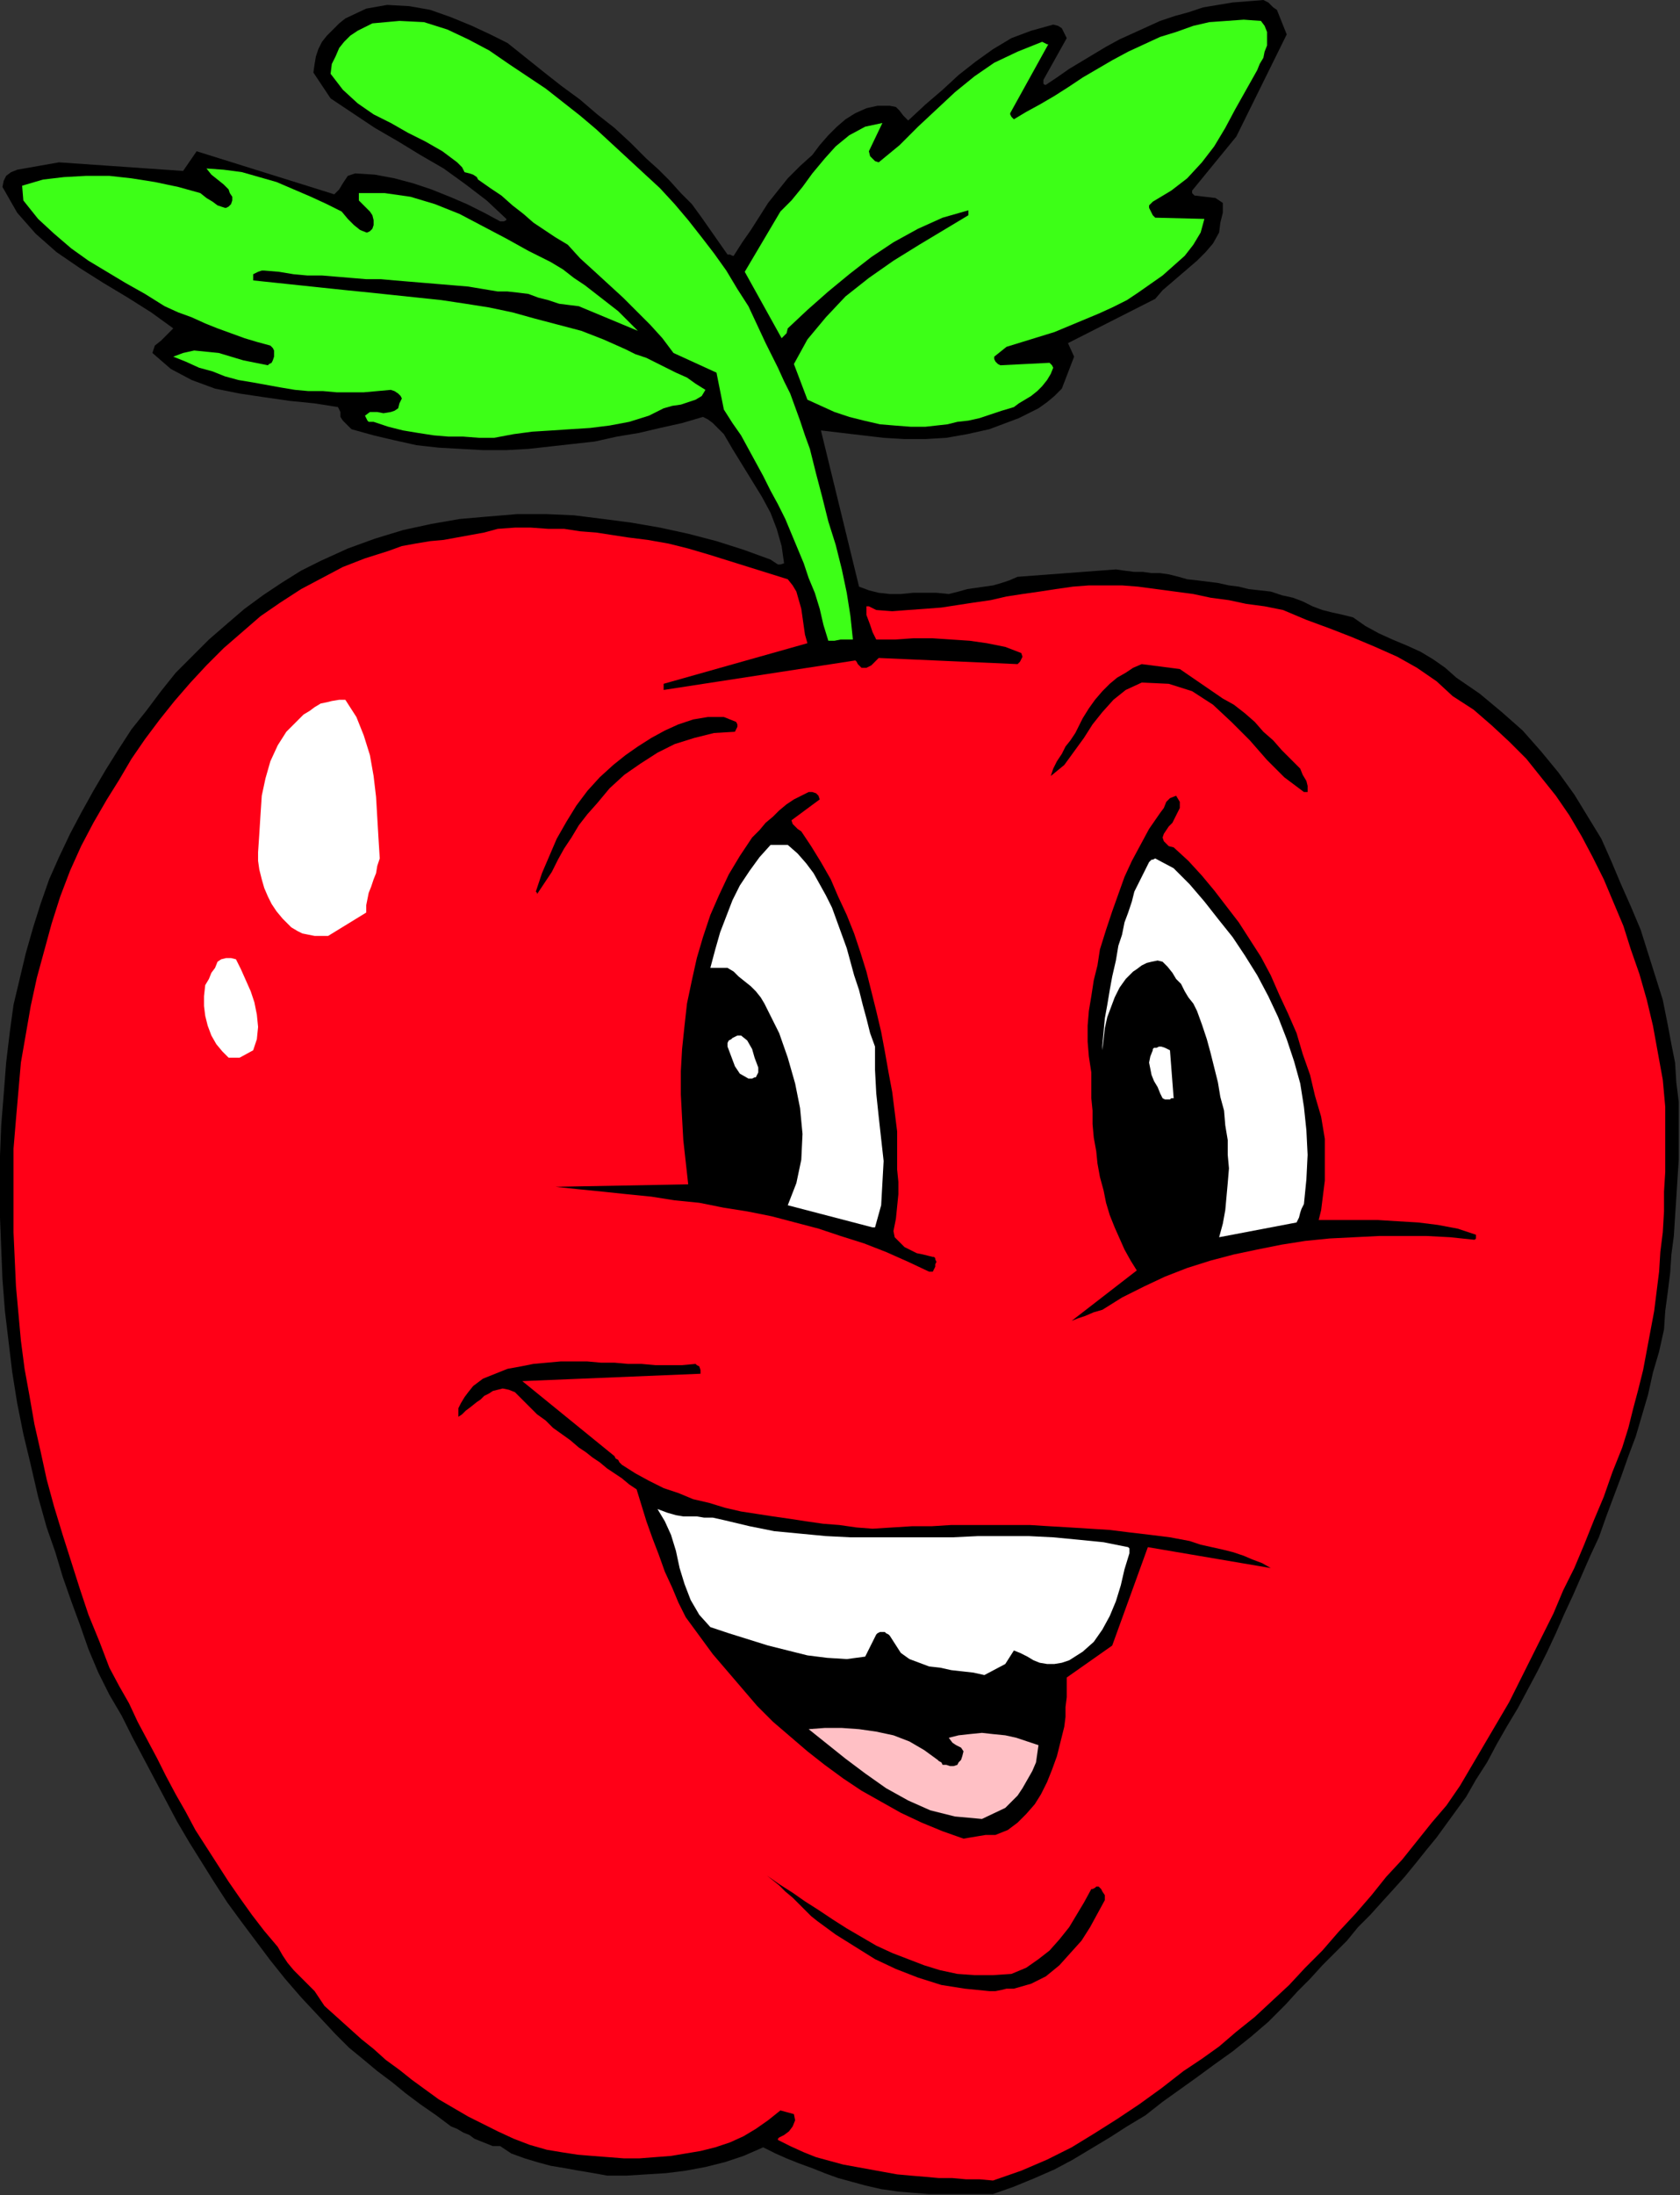
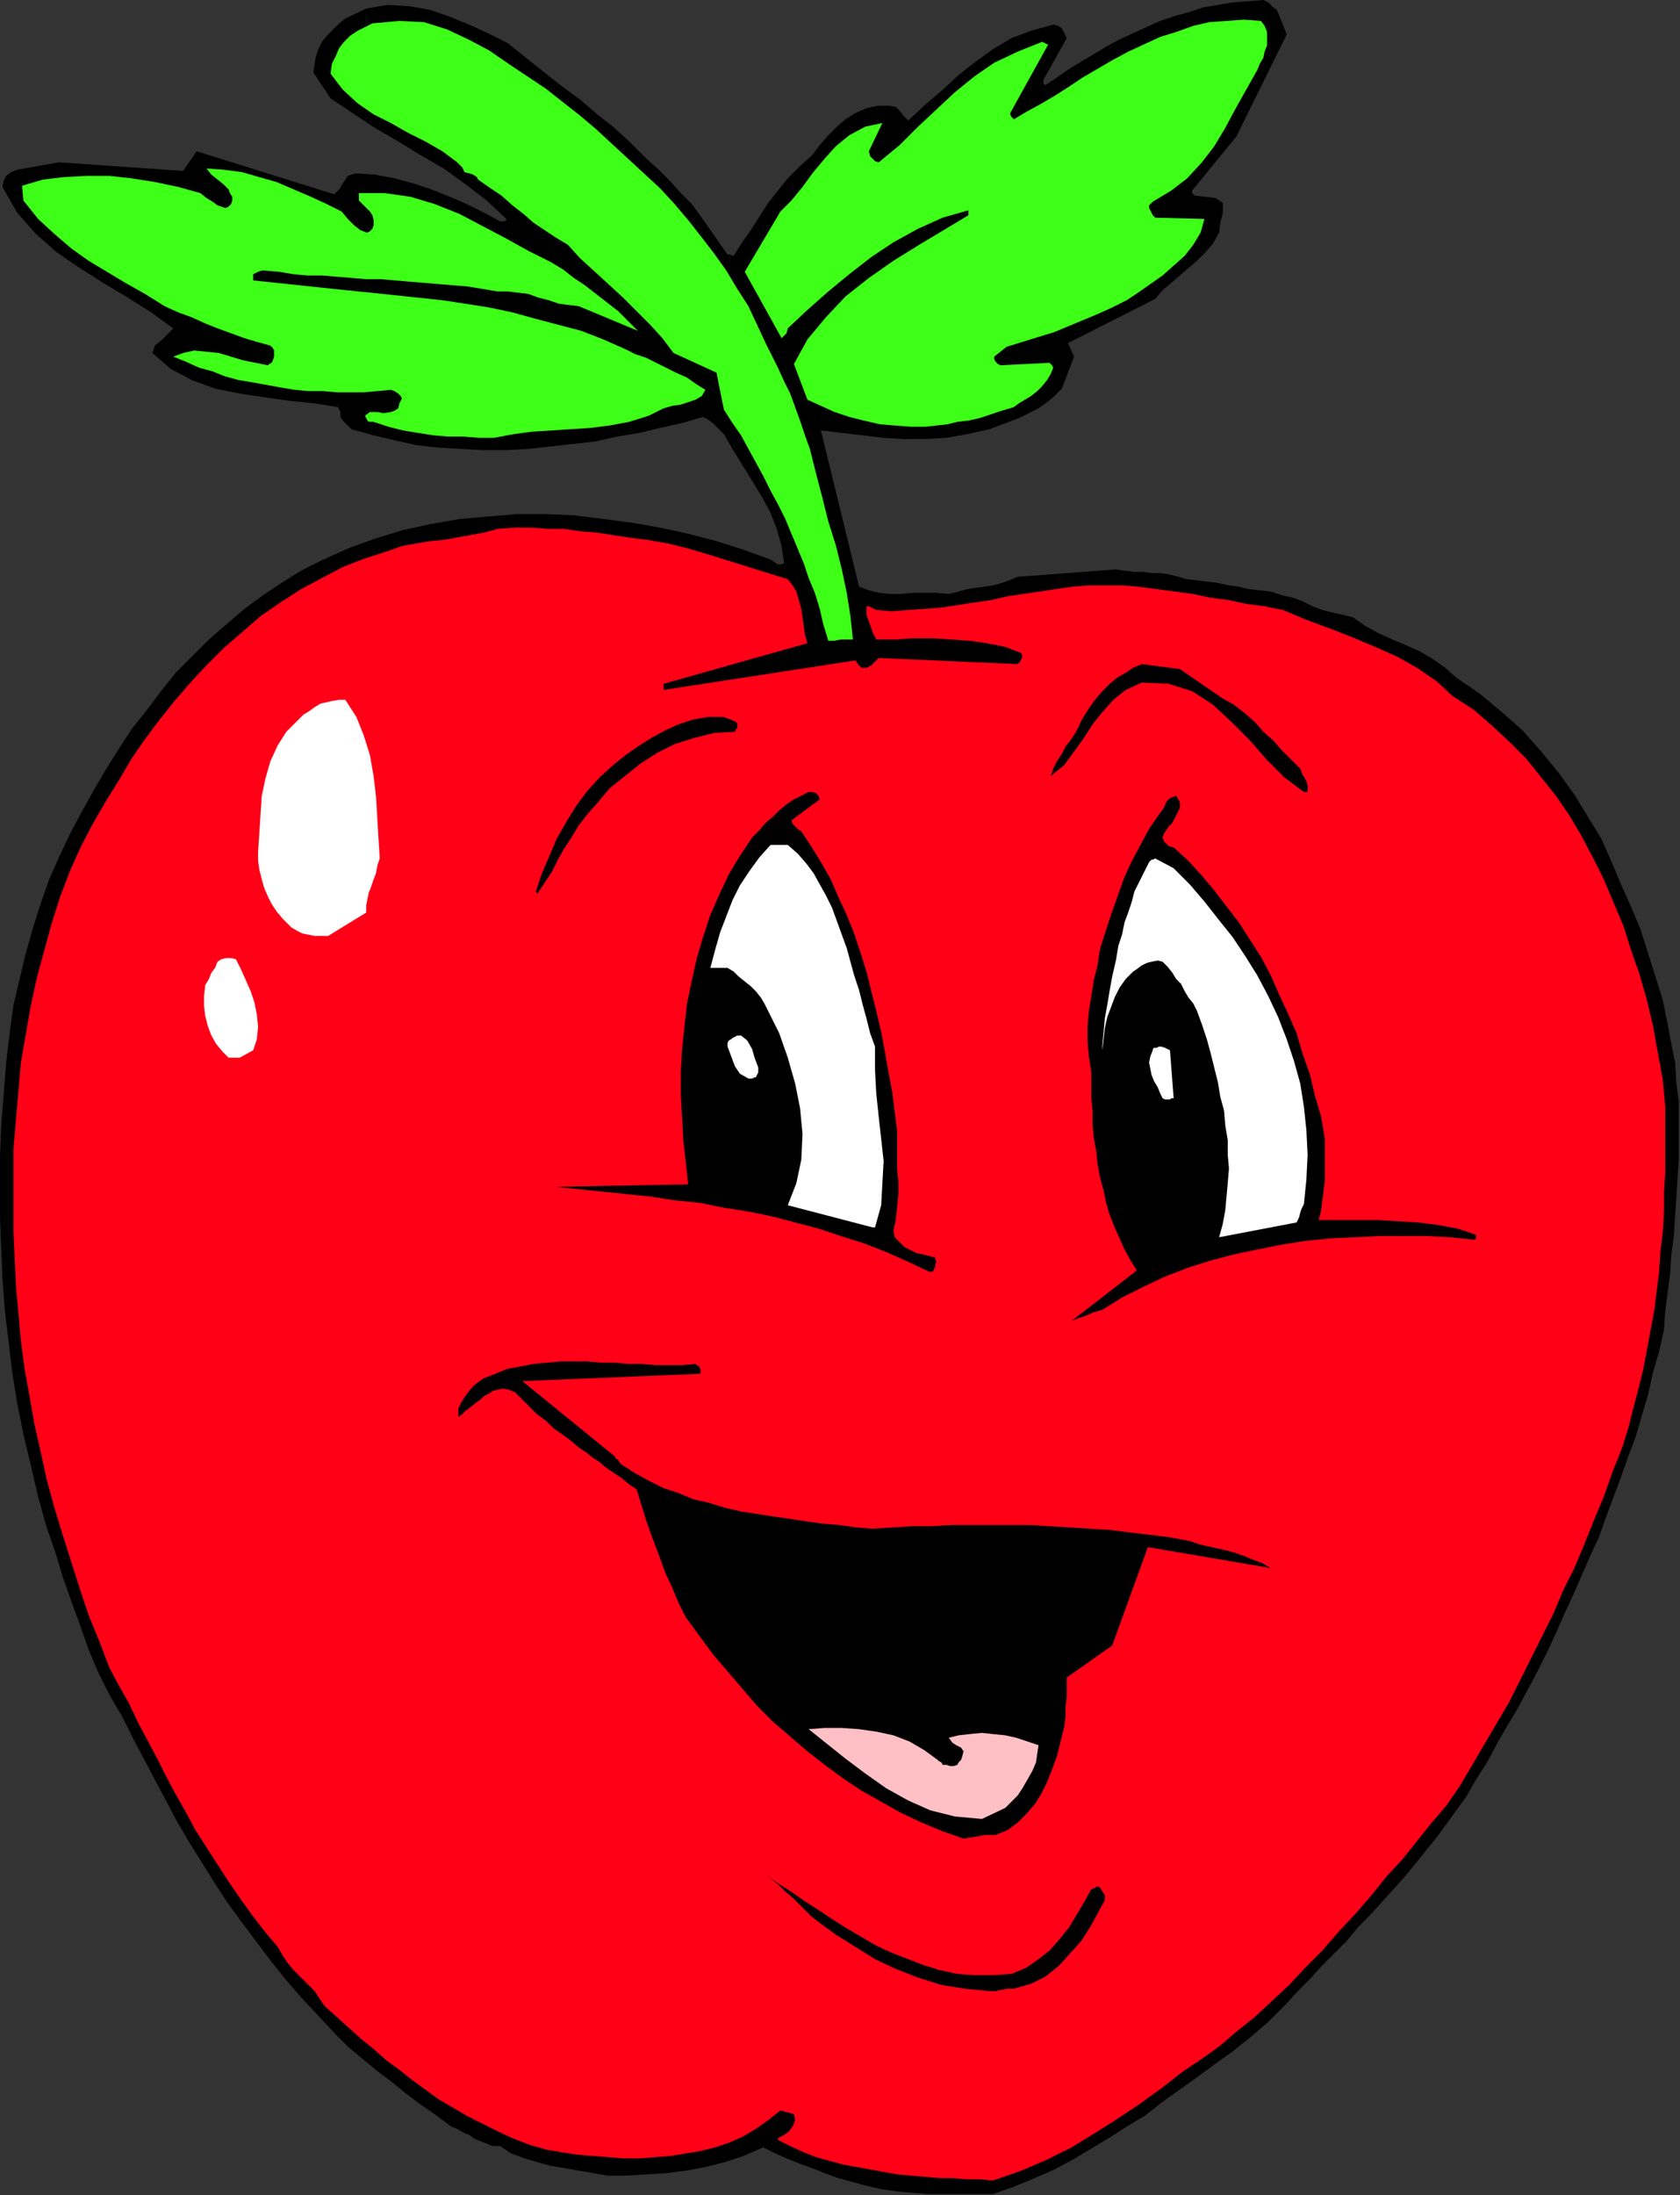
<svg xmlns="http://www.w3.org/2000/svg" xmlns:ns1="http://sodipodi.sourceforge.net/DTD/sodipodi-0.dtd" xmlns:ns2="http://www.inkscape.org/namespaces/inkscape" version="1.0" width="34.722mm" height="45.339mm" id="svg49" ns1:docname="AD003173.WMF">
  <rect width="100%" height="100%" fill="#333333" stroke="none" />
  <ns1:namedview pagecolor="#ffffff" bordercolor="#666666" borderopacity="1" objecttolerance="10" gridtolerance="10" guidetolerance="10" ns2:pageopacity="0" ns2:pageshadow="2" ns2:window-width="640" ns2:window-height="480" id="namedview51" />
  <defs id="defs3">
    <pattern id="WMFhbasepattern" patternUnits="userSpaceOnUse" width="6" height="6" x="0" y="0" />
  </defs>
  <path style="fill:#000000;fill-rule:evenodd;fill-opacity:1;stroke:none;" d="  M 77.568,171.264   L 76.32,171.264   L 75.072,171.264   L 73.824,171.264   L 72.576,171.264   L 71.328,171.168   L 70.176,171.072   L 68.832,170.88   L 67.584,170.592   L 66.528,170.304   L 65.472,170.016   L 64.416,169.632   L 63.456,169.248   L 62.4,168.864   L 61.44,168.48   L 60.576,168.096   L 59.616,167.616   L 58.08,168.288   L 56.64,168.768   L 55.104,169.152   L 53.568,169.44   L 52.032,169.632   L 50.496,169.728   L 48.96,169.824   L 47.424,169.824   L 46.368,169.632   L 45.216,169.44   L 44.16,169.248   L 43.008,169.056   L 41.952,168.768   L 40.992,168.48   L 39.936,168.096   L 39.072,167.52   L 38.496,167.52   L 38.016,167.328   L 37.536,167.136   L 37.056,166.944   L 36.672,166.656   L 36.192,166.464   L 35.712,166.176   L 35.232,165.984   L 34.08,165.12   L 32.832,164.256   L 31.68,163.392   L 30.624,162.528   L 29.472,161.664   L 28.32,160.704   L 27.264,159.84   L 26.208,158.784   L 24.864,157.344   L 23.52,155.904   L 22.272,154.464   L 21.12,153.024   L 19.968,151.488   L 18.816,149.952   L 17.76,148.512   L 16.704,146.88   L 15.744,145.344   L 14.784,143.808   L 13.824,142.176   L 12.96,140.544   L 12.096,138.912   L 11.232,137.28   L 10.368,135.648   L 9.504,133.92   L 8.544,132.288   L 7.68,130.56   L 6.912,128.736   L 6.24,126.816   L 5.568,124.992   L 4.896,123.072   L 4.32,121.152   L 3.648,119.232   L 2.976,116.832   L 2.4,114.336   L 1.824,111.936   L 1.344,109.536   L 0.96,107.136   L 0.672,104.736   L 0.384,102.336   L 0.192,99.84   L 0.096,97.44   L 0,95.04   L 0,92.64   L 0,90.24   L 0.096,87.84   L 0.288,85.44   L 0.48,82.944   L 0.768,80.544   L 1.056,78.432   L 1.536,76.416   L 2.016,74.4   L 2.592,72.384   L 3.168,70.56   L 3.84,68.64   L 4.608,66.912   L 5.472,65.088   L 6.336,63.456   L 7.296,61.728   L 8.256,60.096   L 9.216,58.56   L 10.272,56.928   L 11.424,55.488   L 12.576,53.952   L 13.728,52.512   L 15.072,51.168   L 16.32,49.92   L 17.76,48.672   L 19.104,47.52   L 20.544,46.464   L 21.984,45.504   L 23.52,44.544   L 25.056,43.776   L 27.168,42.816   L 29.28,42.048   L 31.488,41.376   L 33.696,40.896   L 35.904,40.512   L 38.112,40.32   L 40.416,40.128   L 42.624,40.128   L 44.832,40.224   L 47.136,40.512   L 49.344,40.8   L 51.552,41.184   L 53.76,41.664   L 55.968,42.24   L 58.08,42.912   L 60.192,43.68   L 60.48,43.872   L 60.768,44.064   L 60.96,44.064   L 61.248,43.968   L 61.056,42.624   L 60.672,41.28   L 60.192,40.032   L 59.52,38.784   L 58.752,37.536   L 57.984,36.288   L 57.216,35.04   L 56.544,33.888   L 56.064,33.408   L 55.68,33.024   L 55.296,32.736   L 54.912,32.544   L 53.28,33.024   L 51.552,33.408   L 49.92,33.792   L 48.192,34.08   L 46.464,34.464   L 44.736,34.656   L 43.008,34.848   L 41.28,35.04   L 39.552,35.136   L 37.728,35.136   L 36,35.04   L 34.272,34.944   L 32.544,34.752   L 30.816,34.368   L 29.184,33.984   L 27.456,33.504   L 27.168,33.216   L 26.976,33.024   L 26.784,32.832   L 26.592,32.544   L 26.592,32.352   L 26.592,32.16   L 26.496,31.968   L 26.4,31.776   L 24.576,31.488   L 22.656,31.296   L 20.64,31.008   L 18.72,30.72   L 16.8,30.336   L 14.976,29.664   L 13.344,28.8   L 11.904,27.552   L 12.096,26.976   L 12.576,26.592   L 13.056,26.112   L 13.536,25.632   L 11.808,24.384   L 9.984,23.232   L 8.064,22.08   L 6.24,20.928   L 4.416,19.68   L 2.784,18.24   L 1.344,16.608   L 0.192,14.592   L 0.288,14.112   L 0.48,13.728   L 0.864,13.44   L 1.344,13.248   L 4.608,12.672   L 14.304,13.344   L 15.36,11.808   L 26.112,15.168   L 26.496,14.784   L 26.784,14.304   L 27.168,13.728   L 27.744,13.536   L 29.28,13.632   L 30.816,13.92   L 32.256,14.304   L 33.696,14.784   L 35.136,15.36   L 36.48,15.936   L 37.824,16.608   L 39.072,17.28   L 39.264,17.28   L 39.36,17.28   L 39.552,17.184   L 39.552,17.088   L 38.016,15.648   L 36.384,14.4   L 34.656,13.152   L 32.832,12.096   L 31.104,11.04   L 29.28,9.984   L 27.552,8.832   L 25.824,7.68   L 24.48,5.664   L 24.576,4.992   L 24.672,4.416   L 24.864,3.84   L 25.152,3.264   L 25.536,2.784   L 26.016,2.304   L 26.496,1.824   L 26.976,1.44   L 28.608,0.672   L 30.24,0.384   L 31.968,0.48   L 33.6,0.768   L 35.232,1.344   L 36.864,2.016   L 38.304,2.688   L 39.648,3.36   L 41.088,4.512   L 42.528,5.664   L 43.872,6.72   L 45.312,7.776   L 46.656,8.928   L 48,9.984   L 49.248,11.136   L 50.496,12.384   L 51.456,13.248   L 52.32,14.112   L 53.184,15.072   L 54.048,15.936   L 54.816,16.992   L 55.488,17.952   L 56.16,18.912   L 56.832,19.872   L 56.928,19.872   L 57.024,19.872   L 57.216,19.968   L 57.312,19.968   L 57.984,18.912   L 58.656,17.952   L 59.328,16.896   L 60,15.84   L 60.768,14.88   L 61.536,13.92   L 62.496,12.96   L 63.456,12.096   L 64.032,11.328   L 64.704,10.56   L 65.376,9.888   L 66.048,9.312   L 66.816,8.832   L 67.68,8.448   L 68.544,8.256   L 69.504,8.256   L 69.984,8.352   L 70.272,8.64   L 70.56,9.024   L 70.944,9.408   L 72.288,8.16   L 73.632,7.008   L 74.88,5.856   L 76.224,4.8   L 77.568,3.84   L 79.008,2.976   L 80.544,2.4   L 82.272,1.92   L 82.656,2.016   L 82.944,2.208   L 83.136,2.592   L 83.328,2.976   L 81.504,6.24   L 81.504,6.336   L 81.504,6.528   L 81.6,6.624   L 81.696,6.624   L 82.56,6.048   L 83.52,5.376   L 84.48,4.8   L 85.44,4.224   L 86.4,3.648   L 87.456,3.072   L 88.512,2.592   L 89.568,2.112   L 90.624,1.632   L 91.776,1.248   L 92.832,0.96   L 93.984,0.576   L 95.136,0.384   L 96.288,0.192   L 97.536,0.096   L 98.688,0   L 99.072,0.192   L 99.264,0.384   L 99.456,0.576   L 99.744,0.768   L 100.512,2.688   L 96.576,10.656   L 93.12,14.88   L 93.12,14.976   L 93.12,15.072   L 93.216,15.168   L 93.312,15.264   L 94.944,15.456   L 95.52,15.84   L 95.52,16.608   L 95.328,17.376   L 95.232,18.144   L 94.752,19.008   L 94.176,19.68   L 93.504,20.352   L 92.832,20.928   L 92.16,21.504   L 91.488,22.08   L 90.816,22.656   L 90.24,23.328   L 83.424,26.784   L 83.904,27.84   L 82.944,30.336   L 82.368,30.912   L 81.792,31.392   L 81.12,31.872   L 80.352,32.256   L 79.584,32.64   L 78.816,32.928   L 78.048,33.216   L 77.28,33.504   L 75.552,33.888   L 73.92,34.176   L 72.288,34.272   L 70.656,34.272   L 69.024,34.176   L 67.392,33.984   L 65.76,33.792   L 64.128,33.6   L 67.104,45.792   L 67.872,46.08   L 68.64,46.272   L 69.504,46.368   L 70.368,46.368   L 71.328,46.272   L 72.192,46.272   L 73.152,46.272   L 74.112,46.368   L 74.88,46.176   L 75.552,45.984   L 76.224,45.888   L 76.896,45.792   L 77.568,45.696   L 78.24,45.504   L 78.816,45.312   L 79.488,45.024   L 87.168,44.448   L 87.84,44.544   L 88.608,44.64   L 89.28,44.64   L 89.952,44.736   L 90.624,44.736   L 91.296,44.832   L 92.064,45.024   L 92.736,45.216   L 93.6,45.312   L 94.368,45.408   L 95.136,45.504   L 96,45.696   L 96.768,45.792   L 97.536,45.984   L 98.4,46.08   L 99.264,46.176   L 100.128,46.464   L 100.992,46.656   L 101.76,46.944   L 102.528,47.328   L 103.296,47.616   L 104.064,47.808   L 104.928,48   L 105.696,48.192   L 106.656,48.864   L 107.712,49.44   L 108.768,49.92   L 109.92,50.4   L 110.976,50.88   L 111.936,51.456   L 112.896,52.128   L 113.76,52.896   L 115.584,54.144   L 117.312,55.584   L 118.944,57.024   L 120.384,58.656   L 121.728,60.288   L 122.976,62.016   L 124.032,63.744   L 125.088,65.472   L 125.856,67.2   L 126.624,69.024   L 127.392,70.752   L 128.16,72.576   L 128.736,74.4   L 129.312,76.224   L 129.888,78.048   L 130.272,79.968   L 130.56,81.504   L 130.848,82.944   L 130.944,84.48   L 131.136,86.016   L 131.136,87.456   L 131.136,88.992   L 131.136,90.528   L 131.04,91.968   L 130.944,93.504   L 130.848,94.944   L 130.752,96.48   L 130.56,97.92   L 130.464,99.36   L 130.272,100.896   L 130.08,102.336   L 129.984,103.776   L 129.6,105.504   L 129.12,107.136   L 128.736,108.864   L 128.256,110.496   L 127.776,112.128   L 127.2,113.664   L 126.624,115.296   L 126.048,116.832   L 125.472,118.368   L 124.896,120   L 124.224,121.44   L 123.552,122.976   L 122.88,124.512   L 122.208,125.952   L 121.536,127.488   L 120.864,128.928   L 120.096,130.464   L 119.328,131.904   L 118.56,133.344   L 117.696,134.784   L 116.928,136.128   L 116.16,137.568   L 115.296,138.912   L 114.528,140.256   L 113.76,141.312   L 112.992,142.368   L 112.224,143.424   L 111.36,144.48   L 110.592,145.44   L 109.728,146.496   L 108.864,147.456   L 107.904,148.512   L 107.04,149.472   L 106.08,150.432   L 105.216,151.488   L 104.256,152.448   L 103.296,153.408   L 102.336,154.464   L 101.376,155.424   L 100.416,156.48   L 99.072,157.824   L 97.728,158.976   L 96.288,160.128   L 94.944,161.088   L 93.504,162.144   L 92.16,163.104   L 90.816,164.064   L 89.472,165.12   L 88.032,165.984   L 86.688,166.848   L 85.248,167.712   L 83.808,168.576   L 82.368,169.344   L 80.832,170.016   L 79.2,170.688   L 77.568,171.264  z " id="path5" />
  <path style="fill:#ff0017;fill-rule:evenodd;fill-opacity:1;stroke:none;" d="  M 77.568,170.208   L 76.512,170.112   L 75.456,170.112   L 74.4,170.016   L 73.344,170.016   L 72.288,169.92   L 71.136,169.824   L 70.08,169.728   L 69.024,169.536   L 67.968,169.344   L 66.912,169.152   L 65.856,168.96   L 64.8,168.672   L 63.744,168.384   L 62.784,168   L 61.728,167.52   L 60.768,167.04   L 60.768,166.944   L 60.864,166.848   L 61.056,166.752   L 61.248,166.656   L 61.632,166.368   L 61.92,165.984   L 62.112,165.504   L 62.016,165.024   L 60.96,164.736   L 60,165.504   L 59.04,166.176   L 58.08,166.752   L 57.024,167.232   L 55.872,167.616   L 54.72,167.904   L 53.568,168.096   L 52.416,168.288   L 51.168,168.384   L 49.92,168.48   L 48.768,168.48   L 47.52,168.384   L 46.272,168.288   L 45.12,168.192   L 43.872,168   L 42.72,167.808   L 41.376,167.424   L 40.128,166.944   L 38.88,166.368   L 37.728,165.792   L 36.576,165.216   L 35.424,164.544   L 34.272,163.872   L 33.216,163.104   L 32.16,162.336   L 31.2,161.568   L 30.144,160.8   L 29.184,159.936   L 28.224,159.168   L 27.264,158.304   L 26.304,157.44   L 25.344,156.576   L 24.96,156   L 24.576,155.424   L 24.096,154.944   L 23.52,154.368   L 22.944,153.792   L 22.464,153.216   L 22.08,152.64   L 21.696,151.968   L 20.64,150.72   L 19.68,149.472   L 18.72,148.128   L 17.856,146.88   L 16.992,145.536   L 16.128,144.192   L 15.264,142.848   L 14.496,141.408   L 13.728,140.064   L 12.96,138.624   L 12.288,137.28   L 11.52,135.84   L 10.752,134.4   L 10.08,132.96   L 9.312,131.616   L 8.544,130.176   L 7.776,128.16   L 6.912,126.048   L 6.24,124.032   L 5.568,121.92   L 4.896,119.808   L 4.224,117.6   L 3.648,115.488   L 3.168,113.28   L 2.688,111.168   L 2.304,108.96   L 1.92,106.848   L 1.632,104.64   L 1.44,102.528   L 1.248,100.416   L 1.152,98.304   L 1.056,96.192   L 1.056,94.08   L 1.056,91.872   L 1.056,89.664   L 1.248,87.36   L 1.44,85.152   L 1.632,82.944   L 2.016,80.736   L 2.4,78.528   L 2.88,76.32   L 3.456,74.208   L 4.032,72.096   L 4.704,69.984   L 5.472,67.968   L 6.336,66.048   L 7.296,64.224   L 8.352,62.4   L 9.312,60.864   L 10.272,59.232   L 11.328,57.696   L 12.48,56.16   L 13.632,54.72   L 14.88,53.28   L 16.128,51.936   L 17.472,50.592   L 18.912,49.344   L 20.352,48.096   L 21.888,47.04   L 23.52,45.984   L 25.152,45.12   L 26.784,44.256   L 28.512,43.584   L 30.336,43.008   L 31.392,42.624   L 32.448,42.432   L 33.6,42.24   L 34.656,42.144   L 35.712,41.952   L 36.768,41.76   L 37.824,41.568   L 38.88,41.28   L 40.224,41.184   L 41.472,41.184   L 42.816,41.28   L 44.064,41.28   L 45.312,41.472   L 46.56,41.568   L 47.808,41.76   L 49.056,41.952   L 50.592,42.144   L 52.224,42.432   L 53.76,42.816   L 55.392,43.296   L 56.928,43.776   L 58.464,44.256   L 60,44.736   L 61.536,45.216   L 61.92,45.696   L 62.208,46.176   L 62.4,46.848   L 62.592,47.52   L 62.688,48.192   L 62.784,48.864   L 62.88,49.536   L 63.072,50.208   L 51.84,53.376   L 51.84,53.376   L 51.84,53.472   L 51.84,53.664   L 51.84,53.856   L 66.816,51.552   L 66.912,51.648   L 67.008,51.84   L 67.104,51.936   L 67.296,52.128   L 67.68,52.128   L 68.064,51.936   L 68.352,51.648   L 68.64,51.36   L 79.488,51.84   L 79.68,51.648   L 79.776,51.456   L 79.872,51.264   L 79.776,50.976   L 78.528,50.496   L 77.088,50.208   L 75.744,50.016   L 74.304,49.92   L 72.864,49.824   L 71.328,49.824   L 69.888,49.92   L 68.448,49.92   L 68.16,49.344   L 67.968,48.768   L 67.68,48   L 67.68,47.328   L 67.872,47.328   L 68.064,47.424   L 68.256,47.52   L 68.448,47.616   L 69.696,47.712   L 70.944,47.616   L 72.288,47.52   L 73.536,47.424   L 74.784,47.232   L 76.032,47.04   L 77.376,46.848   L 78.624,46.56   L 79.872,46.368   L 81.216,46.176   L 82.464,45.984   L 83.808,45.792   L 85.056,45.696   L 86.304,45.696   L 87.648,45.696   L 88.896,45.792   L 90.336,45.984   L 91.776,46.176   L 93.216,46.368   L 94.56,46.656   L 96,46.848   L 97.344,47.136   L 98.784,47.328   L 100.224,47.616   L 102.048,48.384   L 103.872,49.056   L 105.6,49.728   L 107.424,50.496   L 109.152,51.264   L 110.688,52.128   L 112.224,53.184   L 113.472,54.336   L 115.104,55.392   L 116.544,56.64   L 117.888,57.888   L 119.232,59.232   L 120.384,60.672   L 121.536,62.112   L 122.592,63.648   L 123.552,65.28   L 124.416,66.912   L 125.28,68.64   L 126.048,70.464   L 126.816,72.288   L 127.392,74.112   L 128.064,76.032   L 128.64,78.048   L 129.12,80.064   L 129.312,81.12   L 129.504,82.176   L 129.696,83.232   L 129.888,84.288   L 129.984,85.344   L 130.08,86.4   L 130.08,87.36   L 130.08,88.416   L 130.08,89.952   L 130.08,91.488   L 129.984,93.024   L 129.984,94.56   L 129.888,96.192   L 129.696,97.728   L 129.6,99.264   L 129.408,100.8   L 129.216,102.336   L 128.928,103.872   L 128.64,105.408   L 128.352,106.944   L 127.968,108.48   L 127.584,109.92   L 127.2,111.456   L 126.72,112.992   L 125.952,114.912   L 125.28,116.832   L 124.512,118.656   L 123.744,120.576   L 122.976,122.4   L 122.112,124.128   L 121.344,125.952   L 120.48,127.68   L 119.616,129.408   L 118.752,131.136   L 117.888,132.864   L 116.928,134.496   L 115.968,136.128   L 115.008,137.76   L 114.048,139.392   L 112.992,140.928   L 111.84,142.272   L 110.688,143.712   L 109.536,145.152   L 108.288,146.496   L 107.136,147.936   L 105.888,149.376   L 104.544,150.816   L 103.296,152.256   L 101.952,153.6   L 100.704,154.944   L 99.36,156.192   L 98.016,157.44   L 96.576,158.592   L 95.232,159.744   L 93.888,160.704   L 92.448,161.664   L 90.72,163.008   L 88.992,164.256   L 87.264,165.408   L 85.44,166.56   L 83.712,167.616   L 81.792,168.576   L 79.776,169.44   L 77.568,170.208  z " id="path7" />
  <path style="fill:#000000;fill-rule:evenodd;fill-opacity:1;stroke:none;" d="  M 77.28,155.424   L 75.36,155.232   L 73.536,154.944   L 71.712,154.368   L 69.984,153.696   L 68.352,152.928   L 66.816,151.968   L 65.28,151.008   L 63.84,149.952   L 63.36,149.568   L 62.88,149.088   L 62.4,148.608   L 61.92,148.128   L 61.344,147.648   L 60.864,147.168   L 60.384,146.784   L 59.904,146.4   L 60.864,147.072   L 61.92,147.744   L 62.88,148.416   L 63.936,149.088   L 65.088,149.856   L 66.144,150.528   L 67.296,151.2   L 68.448,151.872   L 69.696,152.448   L 70.944,152.928   L 72.192,153.408   L 73.44,153.792   L 74.784,154.08   L 76.128,154.176   L 77.568,154.176   L 79.008,154.08   L 80.16,153.6   L 81.12,152.928   L 81.984,152.256   L 82.752,151.392   L 83.52,150.432   L 84.096,149.472   L 84.672,148.512   L 85.248,147.456   L 85.344,147.456   L 85.536,147.36   L 85.632,147.264   L 85.824,147.264   L 86.016,147.456   L 86.112,147.648   L 86.304,147.936   L 86.304,148.32   L 85.728,149.376   L 85.152,150.432   L 84.48,151.488   L 83.616,152.448   L 82.752,153.408   L 81.696,154.272   L 80.544,154.848   L 79.2,155.232   L 78.624,155.232   L 78.24,155.328   L 77.76,155.424   L 77.28,155.424  z " id="path9" />
  <path style="fill:#000000;fill-rule:evenodd;fill-opacity:1;stroke:none;" d="  M 49.728,116.256   L 49.152,115.872   L 48.576,115.392   L 48,115.008   L 47.424,114.624   L 46.848,114.144   L 46.272,113.76   L 45.792,113.376   L 45.216,112.992   L 44.544,112.416   L 43.872,111.936   L 43.2,111.456   L 42.624,110.88   L 41.952,110.4   L 41.376,109.824   L 40.8,109.248   L 40.224,108.672   L 39.744,108.48   L 39.264,108.384   L 38.88,108.48   L 38.496,108.576   L 38.208,108.768   L 37.824,108.96   L 37.536,109.248   L 37.248,109.44   L 36.768,109.824   L 36.384,110.112   L 36.096,110.4   L 35.808,110.592   L 35.808,110.304   L 35.808,109.92   L 36,109.536   L 36.288,109.056   L 36.576,108.672   L 36.96,108.192   L 37.344,107.904   L 37.728,107.616   L 38.688,107.232   L 39.648,106.848   L 40.704,106.656   L 41.664,106.464   L 42.72,106.368   L 43.776,106.272   L 44.832,106.272   L 45.888,106.272   L 46.944,106.368   L 48,106.368   L 49.056,106.464   L 50.112,106.464   L 51.168,106.56   L 52.224,106.56   L 53.28,106.56   L 54.336,106.464   L 54.432,106.56   L 54.624,106.656   L 54.72,106.944   L 54.72,107.232   L 40.8,107.808   L 48,113.664   L 48.096,113.856   L 48.288,113.952   L 48.384,114.144   L 48.576,114.336   L 49.632,115.008   L 50.688,115.584   L 51.84,116.16   L 52.992,116.544   L 54.144,117.024   L 55.392,117.312   L 56.64,117.696   L 57.888,117.984   L 59.136,118.176   L 60.384,118.368   L 61.728,118.56   L 62.976,118.752   L 64.32,118.944   L 65.568,119.04   L 66.912,119.232   L 68.16,119.328   L 69.696,119.232   L 71.232,119.136   L 72.768,119.136   L 74.304,119.04   L 75.84,119.04   L 77.376,119.04   L 78.912,119.04   L 80.448,119.04   L 81.984,119.136   L 83.616,119.232   L 85.152,119.328   L 86.688,119.424   L 88.224,119.616   L 89.856,119.808   L 91.392,120   L 92.928,120.288   L 93.792,120.576   L 94.656,120.768   L 95.52,120.96   L 96.288,121.152   L 97.152,121.44   L 97.824,121.728   L 98.592,122.016   L 99.264,122.4   L 89.664,120.768   L 86.88,128.448   L 83.328,130.944   L 83.328,131.712   L 83.328,132.48   L 83.232,133.248   L 83.232,134.016   L 83.136,134.784   L 82.944,135.552   L 82.752,136.32   L 82.56,137.088   L 82.176,138.144   L 81.792,139.104   L 81.312,140.064   L 80.832,140.832   L 80.16,141.6   L 79.488,142.272   L 78.72,142.848   L 77.76,143.232   L 76.992,143.232   L 76.416,143.328   L 75.84,143.424   L 75.264,143.52   L 73.632,142.944   L 72,142.272   L 70.368,141.504   L 68.832,140.64   L 67.296,139.776   L 65.856,138.816   L 64.416,137.76   L 63.072,136.704   L 61.728,135.552   L 60.384,134.4   L 59.136,133.152   L 57.984,131.808   L 56.832,130.464   L 55.68,129.12   L 54.624,127.68   L 53.568,126.24   L 52.992,125.088   L 52.512,123.936   L 51.936,122.688   L 51.456,121.344   L 50.976,120.096   L 50.496,118.752   L 50.112,117.504   L 49.728,116.256  z " id="path11" />
  <path style="fill:#ffc0c5;fill-rule:evenodd;fill-opacity:1;stroke:none;" d="  M 76.704,141.984   L 74.592,141.792   L 72.672,141.312   L 70.944,140.544   L 69.216,139.584   L 67.584,138.432   L 66.048,137.28   L 64.608,136.128   L 63.168,134.976   L 64.416,134.88   L 65.76,134.88   L 67.104,134.976   L 68.448,135.168   L 69.792,135.456   L 71.04,135.936   L 72.192,136.608   L 73.248,137.376   L 73.344,137.472   L 73.536,137.568   L 73.632,137.76   L 73.632,137.76   L 73.92,137.76   L 74.208,137.856   L 74.496,137.856   L 74.784,137.76   L 74.88,137.568   L 75.072,137.376   L 75.168,137.088   L 75.264,136.704   L 75.072,136.416   L 74.688,136.224   L 74.4,136.032   L 74.112,135.648   L 74.88,135.456   L 75.744,135.36   L 76.704,135.264   L 77.568,135.36   L 78.528,135.456   L 79.392,135.648   L 80.256,135.936   L 81.12,136.224   L 81.024,136.896   L 80.928,137.568   L 80.64,138.24   L 80.256,138.912   L 79.872,139.584   L 79.488,140.16   L 79.008,140.64   L 78.528,141.12   L 76.704,141.984  z " id="path13" />
  <path style="fill:#000000;fill-rule:evenodd;fill-opacity:1;stroke:none;" d="  M 81.408,134.4   L 79.968,134.016   L 78.528,133.824   L 77.088,133.824   L 75.648,133.92   L 74.112,134.016   L 72.672,134.112   L 71.232,134.112   L 69.792,133.824   L 68.64,133.632   L 67.584,133.536   L 66.432,133.536   L 65.28,133.44   L 64.224,133.344   L 63.072,133.248   L 62.016,133.152   L 60.96,132.96   L 57.12,129.216   L 58.56,129.408   L 60,129.696   L 61.536,130.08   L 62.976,130.368   L 64.416,130.656   L 65.856,130.752   L 67.296,130.752   L 68.64,130.368   L 68.832,130.176   L 69.024,130.08   L 69.12,129.888   L 69.216,129.888   L 70.176,130.56   L 71.232,131.136   L 72.384,131.424   L 73.632,131.616   L 74.88,131.712   L 76.128,131.712   L 77.376,131.712   L 78.624,131.712   L 79.776,130.944   L 81.888,131.52   L 81.696,134.4   L 81.696,134.4   L 81.6,134.4   L 81.504,134.4   L 81.408,134.4  z " id="path15" />
  <path style="fill:#000000;fill-rule:evenodd;fill-opacity:1;stroke:none;" d="  M 83.712,103.104   L 88.8,99.168   L 88.32,98.4   L 87.84,97.536   L 87.456,96.672   L 87.072,95.808   L 86.688,94.848   L 86.4,93.888   L 86.208,92.928   L 85.92,91.872   L 85.728,90.816   L 85.632,89.856   L 85.44,88.8   L 85.344,87.744   L 85.344,86.688   L 85.248,85.728   L 85.248,84.672   L 85.248,83.712   L 85.056,82.464   L 84.96,81.312   L 84.96,80.064   L 85.056,78.912   L 85.248,77.76   L 85.44,76.512   L 85.728,75.36   L 85.92,74.112   L 86.4,72.576   L 86.88,71.136   L 87.36,69.792   L 87.84,68.448   L 88.416,67.2   L 89.088,65.952   L 89.76,64.704   L 90.624,63.456   L 90.912,63.072   L 91.104,62.592   L 91.392,62.304   L 91.872,62.112   L 92.16,62.592   L 92.16,63.072   L 91.872,63.648   L 91.584,64.224   L 91.296,64.512   L 91.104,64.8   L 90.912,65.088   L 90.816,65.376   L 90.912,65.664   L 91.104,65.856   L 91.296,66.048   L 91.68,66.144   L 92.832,67.2   L 93.888,68.352   L 94.848,69.504   L 95.808,70.752   L 96.768,72   L 97.632,73.344   L 98.496,74.688   L 99.264,76.128   L 99.936,77.664   L 100.608,79.104   L 101.28,80.64   L 101.76,82.272   L 102.336,83.904   L 102.72,85.536   L 103.2,87.168   L 103.488,88.896   L 103.488,89.76   L 103.488,90.528   L 103.488,91.392   L 103.488,92.16   L 103.392,92.928   L 103.296,93.696   L 103.2,94.464   L 103.008,95.232   L 104.448,95.232   L 105.984,95.232   L 107.616,95.232   L 109.152,95.328   L 110.784,95.424   L 112.32,95.616   L 113.856,95.904   L 115.296,96.384   L 115.296,96.48   L 115.296,96.672   L 115.2,96.768   L 115.104,96.768   L 113.28,96.576   L 111.456,96.48   L 109.536,96.48   L 107.712,96.48   L 105.792,96.576   L 103.872,96.672   L 101.952,96.864   L 100.128,97.152   L 98.208,97.536   L 96.384,97.92   L 94.56,98.4   L 92.736,98.976   L 91.008,99.648   L 89.376,100.416   L 87.648,101.28   L 86.112,102.24   L 85.44,102.432   L 84.768,102.72   L 84.192,102.912   L 83.712,103.104  z " id="path17" />
  <path style="fill:#000000;fill-rule:evenodd;fill-opacity:1;stroke:none;" d="  M 72.576,99.264   L 70.944,98.496   L 69.216,97.728   L 67.488,97.056   L 65.664,96.48   L 63.936,95.904   L 62.112,95.424   L 60.288,94.944   L 58.368,94.56   L 56.544,94.272   L 54.624,93.888   L 52.704,93.696   L 50.88,93.408   L 48.96,93.216   L 47.136,93.024   L 45.216,92.832   L 43.392,92.64   L 53.76,92.448   L 53.568,90.72   L 53.376,88.992   L 53.28,87.264   L 53.184,85.44   L 53.184,83.616   L 53.28,81.888   L 53.472,80.064   L 53.664,78.336   L 54.048,76.512   L 54.432,74.784   L 54.912,73.152   L 55.488,71.424   L 56.16,69.888   L 56.928,68.256   L 57.792,66.816   L 58.752,65.376   L 59.328,64.8   L 59.808,64.224   L 60.384,63.744   L 60.864,63.264   L 61.44,62.784   L 62.016,62.4   L 62.592,62.112   L 63.168,61.824   L 63.456,61.824   L 63.744,61.92   L 63.936,62.112   L 64.032,62.4   L 61.824,64.032   L 61.92,64.32   L 62.112,64.512   L 62.304,64.704   L 62.592,64.896   L 63.36,66.048   L 64.128,67.296   L 64.896,68.64   L 65.472,69.984   L 66.144,71.424   L 66.72,72.864   L 67.2,74.304   L 67.68,75.84   L 68.064,77.376   L 68.448,78.912   L 68.832,80.544   L 69.12,82.08   L 69.408,83.712   L 69.696,85.248   L 69.888,86.784   L 70.08,88.32   L 70.08,89.376   L 70.08,90.336   L 70.08,91.296   L 70.176,92.256   L 70.176,93.216   L 70.08,94.176   L 69.984,95.136   L 69.792,96.096   L 69.888,96.576   L 70.272,96.96   L 70.656,97.344   L 71.232,97.632   L 71.616,97.824   L 72.096,97.92   L 72.48,98.016   L 72.864,98.112   L 72.96,98.112   L 73.056,98.208   L 73.056,98.304   L 73.152,98.496   L 73.056,98.688   L 73.056,98.88   L 72.96,99.072   L 72.864,99.264   L 72.864,99.264   L 72.768,99.264   L 72.576,99.264   L 72.576,99.264  z " id="path19" />
-   <path style="fill:#000000;fill-rule:evenodd;fill-opacity:1;stroke:none;" d="  M 90.24,98.304   L 90.24,98.304   L 90.144,98.304   L 90.048,98.304   L 90.048,98.304   L 88.032,95.616   L 87.744,94.656   L 87.552,93.696   L 87.36,92.736   L 87.168,91.776   L 86.976,90.816   L 86.88,89.76   L 86.784,88.8   L 86.688,87.84   L 87.072,86.496   L 87.36,85.056   L 87.552,83.616   L 87.744,82.176   L 87.936,80.832   L 88.32,79.584   L 88.8,78.432   L 89.568,77.472   L 89.76,77.28   L 90.048,77.28   L 90.24,77.28   L 90.528,77.376   L 91.392,78.24   L 91.68,78.72   L 91.968,79.392   L 92.16,80.064   L 92.448,80.64   L 92.736,81.216   L 92.928,81.696   L 93.12,82.272   L 93.312,82.752   L 93.408,83.232   L 93.6,83.712   L 93.696,84.288   L 93.888,84.768   L 94.08,86.4   L 94.272,88.128   L 94.368,89.76   L 94.464,91.392   L 94.368,93.024   L 94.176,94.56   L 93.6,95.904   L 92.832,97.248   L 90.24,98.304  z " id="path21" />
  <path style="fill:#ffffff;fill-rule:evenodd;fill-opacity:1;stroke:none;" d="  M 95.232,96.576   L 95.52,95.52   L 95.712,94.464   L 95.808,93.408   L 95.904,92.352   L 96,91.2   L 95.904,90.144   L 95.904,88.992   L 95.712,87.84   L 95.616,86.688   L 95.328,85.632   L 95.136,84.48   L 94.848,83.328   L 94.56,82.176   L 94.272,81.12   L 93.888,79.968   L 93.504,78.912   L 93.216,78.336   L 92.832,77.856   L 92.544,77.376   L 92.256,76.8   L 91.872,76.416   L 91.584,75.936   L 91.2,75.456   L 90.816,75.072   L 90.432,74.976   L 89.952,75.072   L 89.568,75.168   L 89.184,75.36   L 88.8,75.648   L 88.512,75.84   L 88.224,76.128   L 87.936,76.416   L 87.456,77.088   L 87.072,77.856   L 86.784,78.624   L 86.496,79.392   L 86.304,80.256   L 86.208,81.12   L 86.112,81.984   L 86.112,82.752   L 86.112,81.6   L 86.208,80.544   L 86.304,79.488   L 86.496,78.432   L 86.688,77.28   L 86.88,76.224   L 87.168,74.976   L 87.36,73.824   L 87.648,72.96   L 87.84,72   L 88.128,71.232   L 88.416,70.368   L 88.608,69.6   L 88.992,68.832   L 89.376,68.064   L 89.76,67.296   L 89.856,67.2   L 89.952,67.104   L 90.048,67.104   L 90.24,67.008   L 91.68,67.776   L 92.928,69.024   L 94.08,70.368   L 95.136,71.712   L 96.288,73.152   L 97.248,74.592   L 98.208,76.128   L 99.072,77.76   L 99.84,79.392   L 100.512,81.12   L 101.088,82.848   L 101.568,84.576   L 101.856,86.4   L 102.048,88.224   L 102.144,90.144   L 102.048,92.064   L 101.856,93.984   L 101.664,94.368   L 101.568,94.656   L 101.472,95.04   L 101.28,95.424   L 95.232,96.576  z " id="path23" />
  <path style="fill:#ffffff;fill-rule:evenodd;fill-opacity:1;stroke:none;" d="  M 68.16,95.808   L 61.536,94.08   L 62.208,92.352   L 62.592,90.528   L 62.688,88.512   L 62.496,86.496   L 62.112,84.576   L 61.536,82.56   L 60.864,80.64   L 60,78.912   L 59.712,78.336   L 59.424,77.856   L 59.04,77.376   L 58.656,76.992   L 58.176,76.608   L 57.696,76.224   L 57.312,75.84   L 56.832,75.552   L 55.488,75.552   L 55.872,74.112   L 56.256,72.768   L 56.736,71.52   L 57.216,70.272   L 57.792,69.12   L 58.56,67.968   L 59.328,66.912   L 60.192,65.952   L 61.536,65.952   L 62.304,66.624   L 62.976,67.392   L 63.552,68.16   L 64.032,69.024   L 64.512,69.888   L 64.992,70.848   L 65.376,71.904   L 65.76,72.96   L 66.144,74.016   L 66.432,75.072   L 66.72,76.128   L 67.104,77.28   L 67.392,78.432   L 67.68,79.488   L 67.968,80.64   L 68.352,81.696   L 68.352,83.52   L 68.448,85.344   L 68.64,87.168   L 68.832,88.896   L 69.024,90.624   L 68.928,92.352   L 68.832,94.08   L 68.352,95.808   L 68.352,95.808   L 68.256,95.808   L 68.16,95.808   L 68.16,95.808  z " id="path25" />
  <path style="fill:#000000;fill-rule:evenodd;fill-opacity:1;stroke:none;" d="  M 58.464,93.312   L 55.2,92.544   L 55.104,92.544   L 55.008,92.448   L 54.816,92.256   L 54.72,92.16   L 54.528,90.528   L 54.432,88.896   L 54.24,87.168   L 54.24,85.44   L 54.144,83.712   L 54.24,82.08   L 54.432,80.352   L 54.624,78.624   L 54.912,78.24   L 55.392,77.952   L 55.968,77.568   L 56.544,77.28   L 57.504,77.856   L 58.176,78.624   L 58.848,79.584   L 59.328,80.64   L 59.808,81.696   L 60.192,82.848   L 60.576,84.096   L 60.96,85.248   L 61.056,86.4   L 61.152,87.552   L 61.152,88.704   L 60.96,89.76   L 60.672,90.816   L 60.288,91.776   L 59.712,92.64   L 58.848,93.216   L 58.752,93.312   L 58.56,93.312   L 58.464,93.312   L 58.464,93.312  z " id="path27" />
  <path style="fill:#ffffff;fill-rule:evenodd;fill-opacity:1;stroke:none;" d="  M 91.392,85.824   L 91.296,85.824   L 91.104,85.824   L 91.008,85.824   L 90.816,85.728   L 90.624,85.344   L 90.432,84.864   L 90.144,84.384   L 89.952,83.904   L 89.856,83.424   L 89.76,82.944   L 89.856,82.464   L 90.048,81.984   L 90.048,81.888   L 90.144,81.792   L 90.336,81.792   L 90.528,81.696   L 90.72,81.696   L 91.008,81.792   L 91.2,81.888   L 91.392,81.984   L 91.68,85.728   L 91.68,85.728   L 91.584,85.728   L 91.488,85.728   L 91.392,85.824  z " id="path29" />
  <path style="fill:#ffffff;fill-rule:evenodd;fill-opacity:1;stroke:none;" d="  M 58.752,84.192   L 58.752,84.192   L 58.656,84.192   L 58.464,84.192   L 58.464,84.192   L 57.792,83.808   L 57.408,83.232   L 57.12,82.464   L 56.832,81.696   L 56.832,81.504   L 56.832,81.408   L 56.928,81.216   L 57.12,81.12   L 57.216,81.024   L 57.408,80.928   L 57.6,80.832   L 57.888,80.832   L 58.368,81.216   L 58.752,81.888   L 58.944,82.56   L 59.232,83.328   L 59.232,83.52   L 59.232,83.712   L 59.136,83.904   L 59.04,84.096   L 59.04,84.096   L 58.944,84.096   L 58.752,84.192   L 58.752,84.192  z " id="path31" />
  <path style="fill:#ffffff;fill-rule:evenodd;fill-opacity:1;stroke:none;" d="  M 18.72,82.56   L 18.528,82.56   L 18.336,82.56   L 18.144,82.56   L 17.856,82.56   L 17.376,82.08   L 16.896,81.504   L 16.512,80.832   L 16.224,80.064   L 16.032,79.296   L 15.936,78.528   L 15.936,77.76   L 16.032,76.896   L 16.32,76.416   L 16.512,75.936   L 16.8,75.552   L 16.992,75.072   L 17.28,74.88   L 17.664,74.784   L 18.048,74.784   L 18.432,74.88   L 18.816,75.648   L 19.2,76.512   L 19.584,77.376   L 19.872,78.24   L 20.064,79.2   L 20.16,80.16   L 20.064,81.12   L 19.776,81.984   L 18.72,82.56  z " id="path33" />
  <path style="fill:#ffffff;fill-rule:evenodd;fill-opacity:1;stroke:none;" d="  M 25.632,73.056   L 25.056,73.056   L 24.576,73.056   L 24.096,72.96   L 23.616,72.864   L 23.232,72.672   L 22.752,72.384   L 22.464,72.096   L 22.08,71.712   L 21.6,71.136   L 21.216,70.56   L 20.928,69.984   L 20.64,69.312   L 20.448,68.64   L 20.256,67.872   L 20.16,67.2   L 20.16,66.528   L 20.256,65.088   L 20.352,63.552   L 20.448,62.112   L 20.736,60.768   L 21.12,59.424   L 21.696,58.176   L 22.368,57.12   L 23.328,56.16   L 23.712,55.776   L 24.192,55.488   L 24.576,55.2   L 25.056,54.912   L 25.536,54.816   L 25.92,54.72   L 26.496,54.624   L 26.976,54.624   L 27.84,55.968   L 28.416,57.408   L 28.896,58.944   L 29.184,60.576   L 29.376,62.208   L 29.472,63.84   L 29.568,65.472   L 29.664,67.008   L 29.472,67.584   L 29.376,68.16   L 29.184,68.64   L 28.992,69.216   L 28.8,69.696   L 28.704,70.176   L 28.608,70.656   L 28.608,71.232   L 25.632,73.056  z " id="path35" />
-   <path style="fill:#000000;fill-rule:evenodd;fill-opacity:1;stroke:none;" d="  M 41.856,69.6   L 42.336,68.16   L 42.912,66.816   L 43.488,65.472   L 44.256,64.128   L 45.024,62.88   L 45.888,61.728   L 46.848,60.672   L 47.904,59.712   L 48.864,58.944   L 49.824,58.272   L 50.88,57.6   L 51.936,57.024   L 52.992,56.544   L 54.144,56.16   L 55.296,55.968   L 56.544,55.968   L 57.504,56.352   L 57.6,56.544   L 57.6,56.736   L 57.504,56.928   L 57.408,57.12   L 55.776,57.216   L 54.24,57.6   L 52.704,58.08   L 51.36,58.752   L 50.016,59.616   L 48.768,60.48   L 47.616,61.536   L 46.656,62.688   L 45.888,63.552   L 45.216,64.416   L 44.64,65.376   L 44.064,66.24   L 43.584,67.104   L 43.104,68.064   L 42.528,68.928   L 41.952,69.792   L 41.952,69.792   L 41.952,69.696   L 41.856,69.6   L 41.856,69.6  z " id="path37" />
+   <path style="fill:#000000;fill-rule:evenodd;fill-opacity:1;stroke:none;" d="  M 41.856,69.6   L 42.336,68.16   L 42.912,66.816   L 43.488,65.472   L 44.256,64.128   L 45.024,62.88   L 45.888,61.728   L 46.848,60.672   L 47.904,59.712   L 48.864,58.944   L 49.824,58.272   L 50.88,57.6   L 51.936,57.024   L 52.992,56.544   L 54.144,56.16   L 55.296,55.968   L 56.544,55.968   L 57.504,56.352   L 57.6,56.544   L 57.6,56.736   L 57.504,56.928   L 57.408,57.12   L 55.776,57.216   L 54.24,57.6   L 52.704,58.08   L 51.36,58.752   L 50.016,59.616   L 47.616,61.536   L 46.656,62.688   L 45.888,63.552   L 45.216,64.416   L 44.64,65.376   L 44.064,66.24   L 43.584,67.104   L 43.104,68.064   L 42.528,68.928   L 41.952,69.792   L 41.952,69.792   L 41.952,69.696   L 41.856,69.6   L 41.856,69.6  z " id="path37" />
  <path style="fill:#000000;fill-rule:evenodd;fill-opacity:1;stroke:none;" d="  M 101.856,61.824   L 100.32,60.672   L 98.976,59.328   L 97.632,57.792   L 96.192,56.352   L 94.752,55.008   L 93.12,53.952   L 91.296,53.376   L 89.184,53.28   L 87.936,53.856   L 86.976,54.624   L 86.112,55.584   L 85.344,56.544   L 84.672,57.6   L 83.904,58.656   L 83.136,59.712   L 82.08,60.576   L 82.272,60   L 82.56,59.424   L 82.944,58.848   L 83.232,58.272   L 83.616,57.792   L 84,57.216   L 84.288,56.64   L 84.576,56.064   L 85.056,55.296   L 85.536,54.624   L 86.112,53.952   L 86.688,53.376   L 87.264,52.896   L 87.936,52.512   L 88.512,52.128   L 89.184,51.84   L 92.16,52.224   L 95.52,54.528   L 96.384,55.008   L 97.248,55.68   L 98.016,56.352   L 98.688,57.12   L 99.456,57.792   L 100.128,58.56   L 100.896,59.328   L 101.568,60   L 101.76,60.48   L 102.048,60.96   L 102.144,61.344   L 102.144,61.824   L 102.144,61.824   L 102.048,61.824   L 101.856,61.824   L 101.856,61.824  z " id="path39" />
  <path style="fill:#3dff17;fill-rule:evenodd;fill-opacity:1;stroke:none;" d="  M 64.704,50.016   L 64.32,48.768   L 64.032,47.52   L 63.648,46.272   L 63.168,45.12   L 62.784,43.968   L 62.304,42.816   L 61.824,41.664   L 61.344,40.512   L 60.768,39.36   L 60.192,38.304   L 59.616,37.152   L 59.04,36.096   L 58.464,35.04   L 57.888,33.984   L 57.216,33.024   L 56.544,31.968   L 55.968,29.088   L 52.608,27.552   L 51.744,26.4   L 50.784,25.344   L 49.728,24.288   L 48.672,23.232   L 47.52,22.176   L 46.368,21.12   L 45.312,20.16   L 44.352,19.104   L 43.392,18.528   L 42.528,17.952   L 41.664,17.376   L 40.896,16.704   L 40.032,16.032   L 39.168,15.264   L 38.304,14.688   L 37.344,14.016   L 37.248,13.824   L 36.96,13.632   L 36.672,13.536   L 36.288,13.44   L 36.192,13.248   L 36.096,13.056   L 35.904,12.864   L 35.712,12.672   L 34.56,11.808   L 33.216,11.04   L 31.872,10.368   L 30.528,9.6   L 29.184,8.928   L 27.936,8.064   L 26.784,7.008   L 25.824,5.76   L 25.92,4.992   L 26.208,4.416   L 26.496,3.744   L 26.88,3.264   L 27.36,2.784   L 27.936,2.4   L 28.512,2.112   L 29.088,1.824   L 31.2,1.632   L 33.12,1.728   L 34.944,2.304   L 36.576,3.072   L 38.208,3.936   L 39.744,4.992   L 41.184,5.952   L 42.624,6.912   L 43.968,7.968   L 45.312,9.024   L 46.56,10.08   L 47.808,11.232   L 49.056,12.384   L 50.304,13.536   L 51.552,14.688   L 52.704,15.936   L 53.76,17.184   L 54.816,18.528   L 55.776,19.776   L 56.736,21.12   L 57.6,22.56   L 58.464,23.904   L 59.136,25.344   L 59.808,26.784   L 60.288,27.744   L 60.768,28.704   L 61.248,29.76   L 61.728,30.72   L 62.112,31.776   L 62.496,32.832   L 62.88,33.984   L 63.264,35.04   L 63.744,36.96   L 64.224,38.784   L 64.704,40.704   L 65.28,42.528   L 65.76,44.448   L 66.144,46.272   L 66.432,48.096   L 66.624,49.92   L 66.144,49.92   L 65.664,49.92   L 65.184,50.016   L 64.704,50.016  z " id="path41" />
  <path style="fill:#3dff17;fill-rule:evenodd;fill-opacity:1;stroke:none;" d="  M 38.592,34.176   L 37.44,34.176   L 36.192,34.08   L 35.04,34.08   L 33.888,33.984   L 32.64,33.792   L 31.488,33.6   L 30.336,33.312   L 29.184,32.928   L 28.8,32.928   L 28.704,32.832   L 28.608,32.64   L 28.512,32.448   L 28.896,32.16   L 29.472,32.16   L 29.952,32.256   L 30.528,32.16   L 30.816,32.064   L 31.104,31.872   L 31.2,31.488   L 31.392,31.104   L 31.296,30.912   L 31.104,30.72   L 30.816,30.528   L 30.528,30.432   L 29.472,30.528   L 28.416,30.624   L 27.36,30.624   L 26.304,30.624   L 25.248,30.528   L 24.096,30.528   L 23.04,30.432   L 21.888,30.24   L 20.832,30.048   L 19.776,29.856   L 18.624,29.664   L 17.568,29.376   L 16.608,28.992   L 15.552,28.704   L 14.496,28.224   L 13.536,27.84   L 14.304,27.552   L 15.168,27.36   L 16.128,27.456   L 17.088,27.552   L 18.048,27.84   L 19.008,28.128   L 19.968,28.32   L 20.928,28.512   L 21.024,28.416   L 21.216,28.32   L 21.312,28.128   L 21.408,27.84   L 21.408,27.648   L 21.408,27.36   L 21.312,27.168   L 21.12,26.976   L 20.064,26.688   L 19.104,26.4   L 18.048,26.016   L 16.992,25.632   L 16.032,25.248   L 14.976,24.768   L 13.92,24.384   L 12.864,23.904   L 11.328,22.944   L 9.792,22.08   L 8.352,21.216   L 6.912,20.352   L 5.568,19.392   L 4.224,18.24   L 2.976,17.088   L 1.824,15.648   L 1.728,14.496   L 3.36,14.016   L 4.992,13.824   L 6.72,13.728   L 8.544,13.728   L 10.272,13.92   L 12.096,14.208   L 13.92,14.592   L 15.648,15.072   L 16.128,15.456   L 16.608,15.744   L 16.992,16.032   L 17.568,16.224   L 17.664,16.224   L 17.856,16.128   L 17.952,16.032   L 18.048,15.936   L 18.144,15.648   L 18.144,15.36   L 17.952,15.072   L 17.856,14.784   L 17.472,14.4   L 16.992,14.016   L 16.512,13.632   L 16.128,13.152   L 17.472,13.248   L 18.912,13.44   L 20.256,13.824   L 21.6,14.208   L 22.944,14.784   L 24.288,15.36   L 25.536,15.936   L 26.688,16.512   L 27.168,17.088   L 27.648,17.568   L 28.128,17.952   L 28.608,18.144   L 28.704,18.144   L 28.896,18.048   L 28.992,17.952   L 29.088,17.856   L 29.184,17.568   L 29.184,17.184   L 29.088,16.8   L 28.896,16.512   L 28.032,15.648   L 28.032,15.552   L 28.032,15.36   L 28.032,15.264   L 28.032,15.072   L 30.048,15.072   L 32.064,15.36   L 33.984,15.936   L 35.904,16.704   L 37.728,17.664   L 39.552,18.624   L 41.28,19.584   L 43.008,20.448   L 43.968,21.024   L 44.832,21.696   L 45.696,22.272   L 46.56,22.944   L 47.424,23.616   L 48.288,24.288   L 49.056,25.056   L 49.824,25.824   L 45.216,23.904   L 44.448,23.808   L 43.68,23.712   L 42.816,23.424   L 42.048,23.232   L 41.28,22.944   L 40.512,22.848   L 39.648,22.752   L 38.88,22.752   L 37.728,22.56   L 36.576,22.368   L 35.424,22.272   L 34.272,22.176   L 33.12,22.08   L 31.968,21.984   L 30.816,21.888   L 29.76,21.792   L 28.608,21.792   L 27.456,21.696   L 26.304,21.6   L 25.152,21.504   L 24,21.504   L 22.944,21.408   L 21.792,21.216   L 20.64,21.12   L 20.448,21.12   L 20.16,21.216   L 19.968,21.312   L 19.776,21.408   L 19.776,21.504   L 19.776,21.6   L 19.776,21.792   L 19.776,21.888   L 21.6,22.08   L 23.424,22.272   L 25.248,22.464   L 27.072,22.656   L 28.992,22.848   L 30.816,23.04   L 32.64,23.232   L 34.464,23.424   L 36.384,23.712   L 38.208,24   L 40.032,24.384   L 41.76,24.864   L 43.584,25.344   L 45.408,25.824   L 47.136,26.496   L 48.864,27.264   L 49.632,27.648   L 50.496,27.936   L 51.264,28.32   L 52.032,28.704   L 52.8,29.088   L 53.664,29.472   L 54.336,29.952   L 55.104,30.432   L 54.816,30.912   L 54.336,31.2   L 53.76,31.392   L 53.184,31.584   L 52.512,31.68   L 51.84,31.872   L 51.264,32.16   L 50.688,32.448   L 49.152,32.928   L 47.616,33.216   L 46.08,33.408   L 44.544,33.504   L 43.104,33.6   L 41.568,33.696   L 40.128,33.888   L 38.592,34.176  z " id="path43" />
  <path style="fill:#3dff17;fill-rule:evenodd;fill-opacity:1;stroke:none;" d="  M 72.288,33.312   L 71.136,33.312   L 69.888,33.216   L 68.736,33.12   L 67.488,32.832   L 66.336,32.544   L 65.184,32.16   L 64.128,31.68   L 63.072,31.2   L 62.016,28.416   L 63.072,26.496   L 64.512,24.768   L 66.048,23.136   L 67.872,21.696   L 69.792,20.352   L 71.808,19.104   L 73.728,17.952   L 75.648,16.8   L 75.648,16.8   L 75.648,16.608   L 75.648,16.512   L 75.648,16.416   L 73.632,16.992   L 71.712,17.856   L 69.792,18.912   L 68.064,20.064   L 66.336,21.408   L 64.704,22.752   L 63.072,24.192   L 61.536,25.632   L 61.44,26.016   L 61.344,26.112   L 61.248,26.208   L 61.056,26.4   L 58.176,21.216   L 60.96,16.512   L 61.824,15.648   L 62.688,14.592   L 63.456,13.536   L 64.416,12.384   L 65.28,11.424   L 66.336,10.56   L 67.584,9.888   L 68.928,9.6   L 67.872,11.808   L 67.968,12.192   L 68.16,12.384   L 68.352,12.576   L 68.64,12.672   L 70.272,11.328   L 71.712,9.888   L 73.152,8.544   L 74.592,7.2   L 76.128,5.952   L 77.664,4.896   L 79.488,4.032   L 81.408,3.264   L 81.6,3.36   L 81.792,3.456   L 81.888,3.456   L 81.888,3.456   L 78.912,8.832   L 78.912,8.928   L 79.008,9.12   L 79.104,9.216   L 79.2,9.312   L 80.16,8.736   L 81.216,8.16   L 82.368,7.488   L 83.424,6.816   L 84.576,6.048   L 85.728,5.376   L 86.88,4.704   L 88.128,4.032   L 89.376,3.456   L 90.624,2.88   L 91.872,2.496   L 93.216,2.016   L 94.464,1.728   L 95.808,1.632   L 97.152,1.536   L 98.496,1.632   L 98.784,2.016   L 98.976,2.496   L 98.976,2.976   L 98.976,3.552   L 98.784,4.032   L 98.688,4.512   L 98.4,4.992   L 98.208,5.472   L 97.344,7.008   L 96.48,8.544   L 95.712,9.984   L 94.848,11.424   L 93.888,12.672   L 92.736,13.92   L 91.488,14.88   L 90.048,15.744   L 89.952,15.84   L 89.856,15.936   L 89.76,16.032   L 89.76,16.224   L 89.856,16.416   L 89.952,16.608   L 90.048,16.8   L 90.24,16.992   L 94.08,17.088   L 93.792,18.144   L 93.216,19.104   L 92.544,19.968   L 91.68,20.736   L 90.816,21.504   L 89.856,22.176   L 88.896,22.848   L 88.032,23.424   L 86.88,24   L 85.824,24.48   L 84.672,24.96   L 83.52,25.44   L 82.368,25.92   L 81.12,26.304   L 79.872,26.688   L 78.624,27.072   L 77.664,27.84   L 77.664,28.032   L 77.76,28.224   L 77.952,28.416   L 78.144,28.512   L 81.984,28.32   L 81.984,28.32   L 82.08,28.416   L 82.176,28.512   L 82.272,28.704   L 82.08,29.184   L 81.792,29.664   L 81.408,30.144   L 81.024,30.528   L 80.544,30.912   L 80.064,31.2   L 79.584,31.488   L 79.2,31.776   L 78.24,32.064   L 77.376,32.352   L 76.512,32.64   L 75.648,32.832   L 74.784,32.928   L 74.016,33.12   L 73.152,33.216   L 72.288,33.312  z " id="path45" />
-   <path style="fill:#ffffff;fill-rule:evenodd;fill-opacity:1;stroke:none;" d="  M 51.36,117.792   L 51.936,118.752   L 52.416,119.808   L 52.8,121.056   L 53.088,122.4   L 53.472,123.648   L 53.952,124.896   L 54.624,126.048   L 55.488,127.008   L 56.928,127.488   L 58.464,127.968   L 60,128.448   L 61.536,128.832   L 63.072,129.216   L 64.608,129.408   L 66.144,129.504   L 67.584,129.312   L 68.448,127.584   L 68.448,127.584   L 68.544,127.488   L 68.736,127.392   L 68.928,127.392   L 69.12,127.392   L 69.216,127.488   L 69.408,127.584   L 69.504,127.68   L 70.368,129.024   L 71.04,129.504   L 71.808,129.792   L 72.576,130.08   L 73.44,130.176   L 74.304,130.368   L 75.168,130.464   L 76.032,130.56   L 76.896,130.752   L 78.528,129.888   L 79.2,128.832   L 79.68,129.024   L 80.256,129.312   L 80.736,129.6   L 81.216,129.792   L 81.792,129.888   L 82.368,129.888   L 82.944,129.792   L 83.52,129.6   L 84.576,128.928   L 85.44,128.16   L 86.112,127.2   L 86.688,126.144   L 87.168,124.992   L 87.552,123.744   L 87.84,122.496   L 88.224,121.248   L 88.224,121.056   L 88.224,120.864   L 88.128,120.768   L 88.128,120.768   L 86.208,120.384   L 84.288,120.192   L 82.272,120   L 80.352,119.904   L 78.336,119.904   L 76.416,119.904   L 74.4,120   L 72.48,120   L 70.464,120   L 68.448,120   L 66.432,120   L 64.512,119.904   L 62.496,119.712   L 60.48,119.52   L 58.56,119.136   L 56.544,118.656   L 55.68,118.464   L 55.008,118.464   L 54.432,118.368   L 53.952,118.368   L 53.376,118.368   L 52.8,118.272   L 52.128,118.08   L 51.36,117.792  z " id="path47" />
</svg>